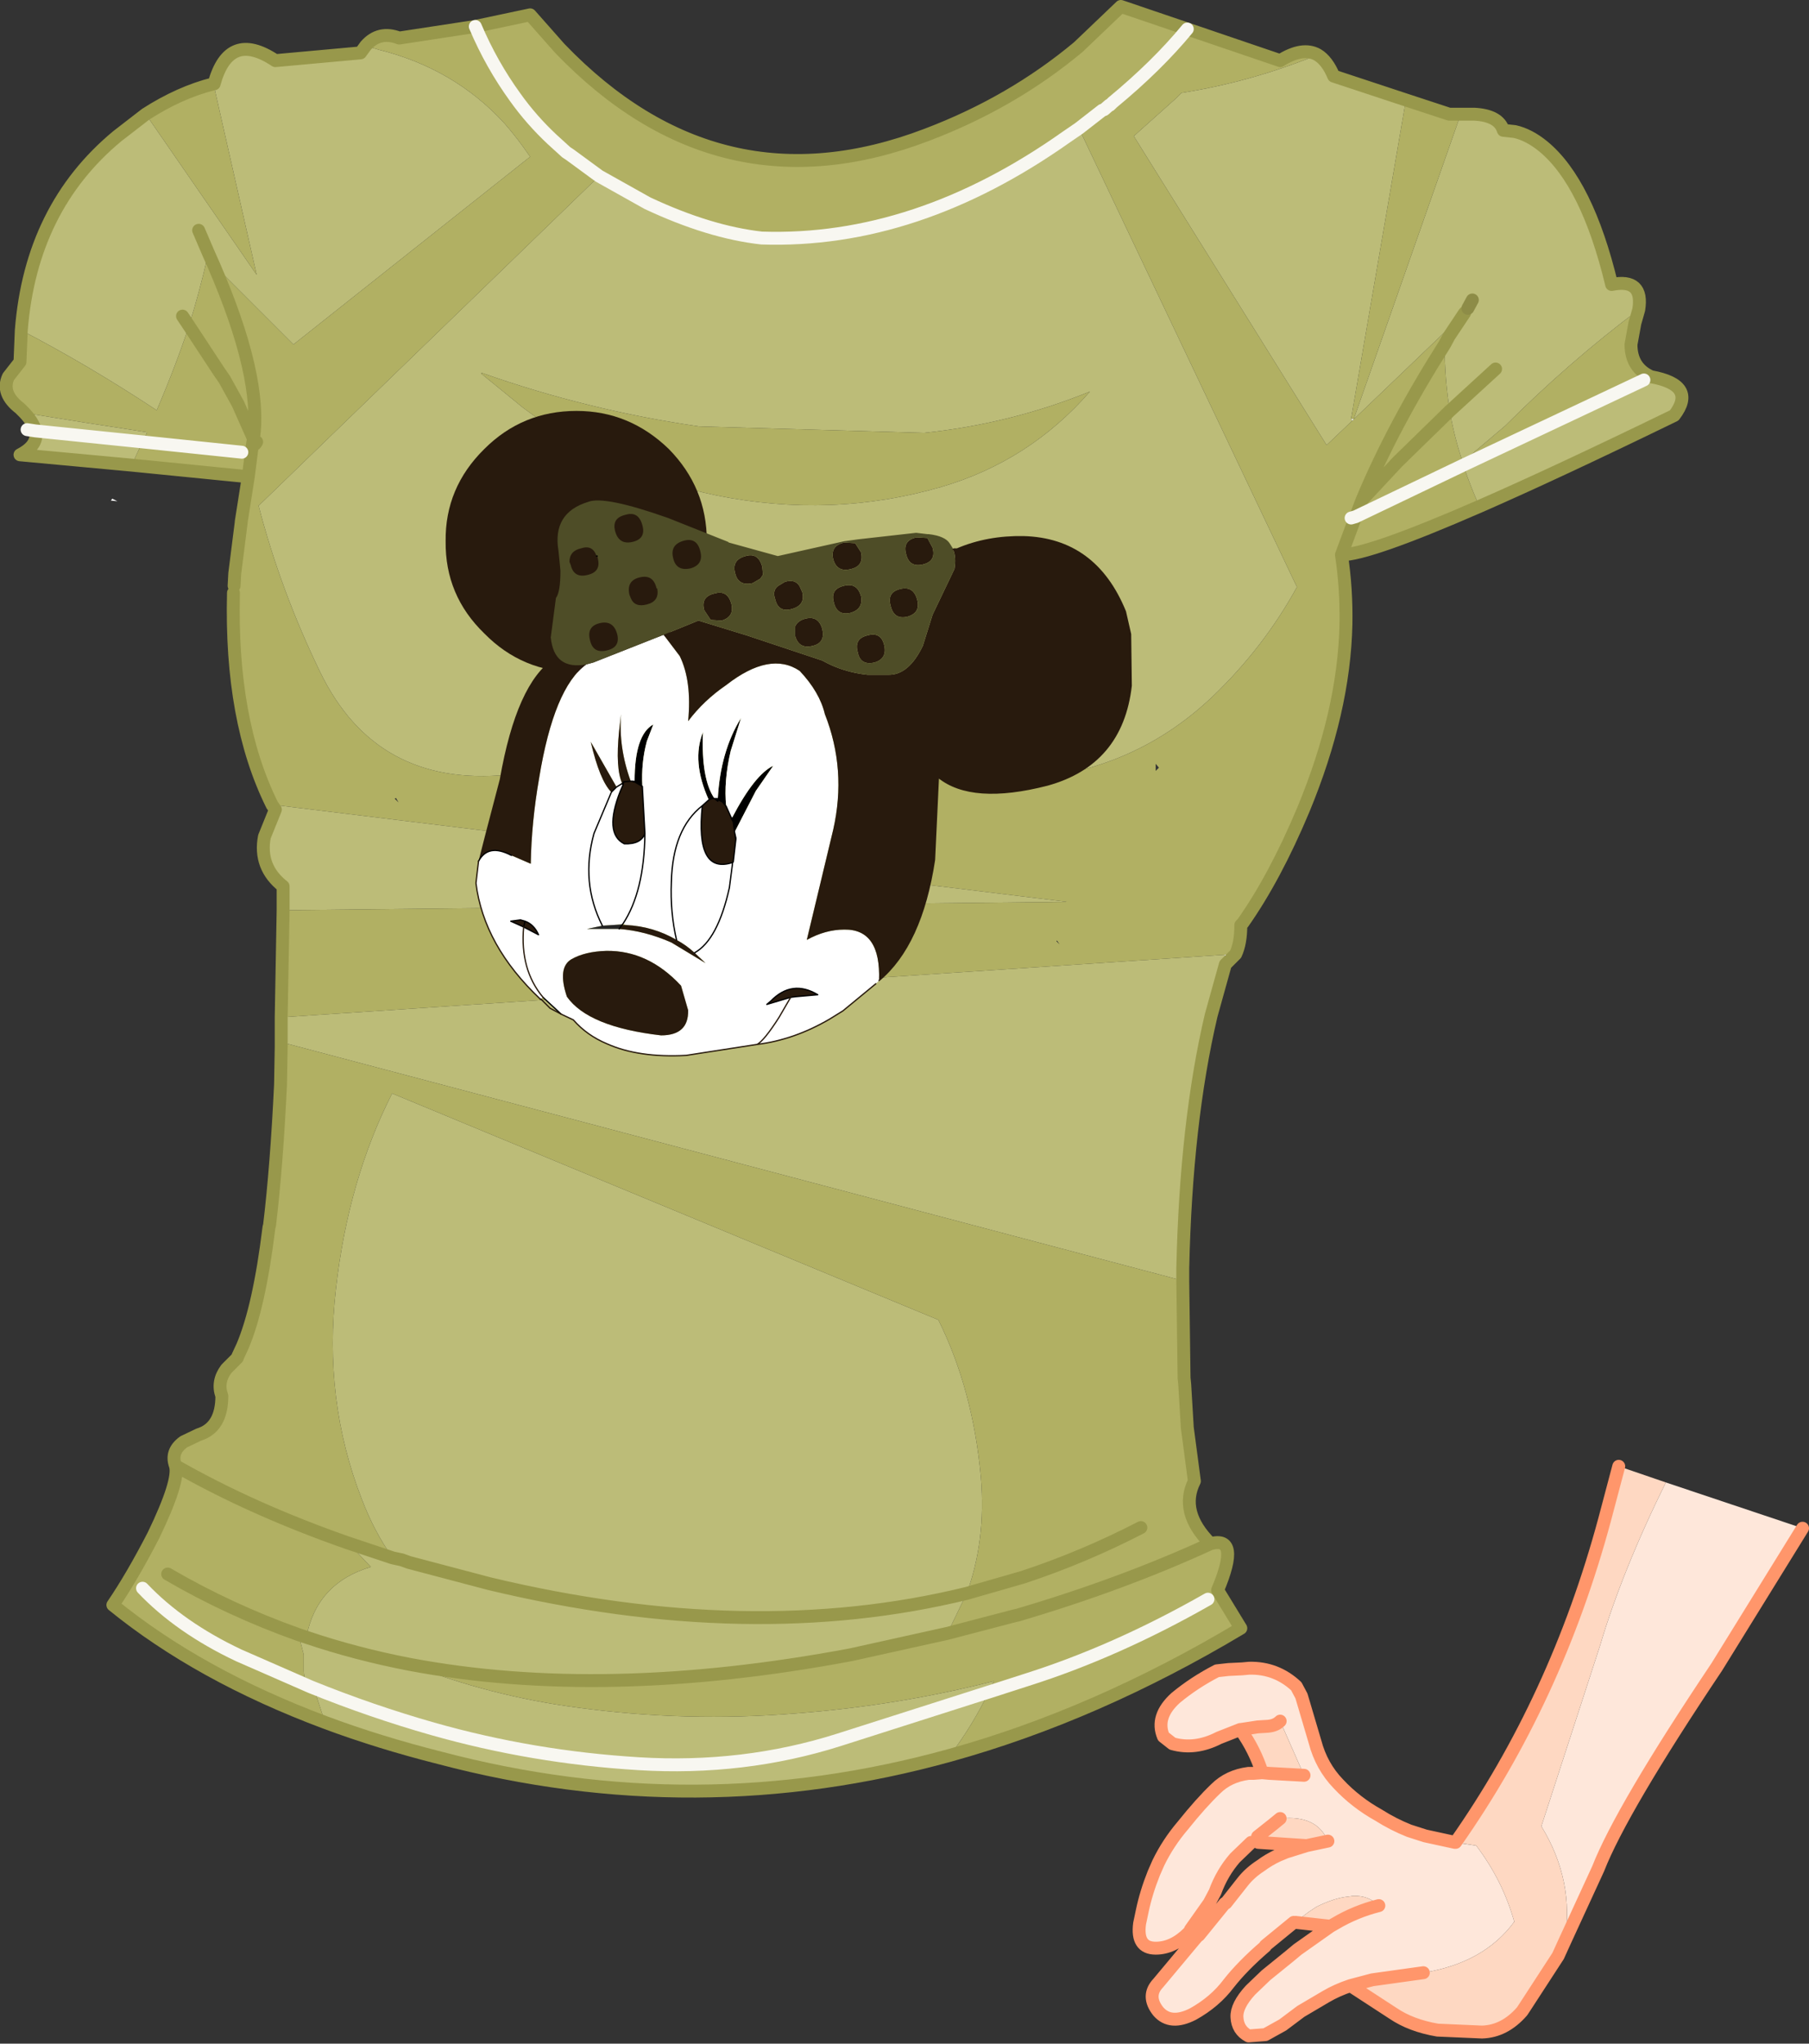
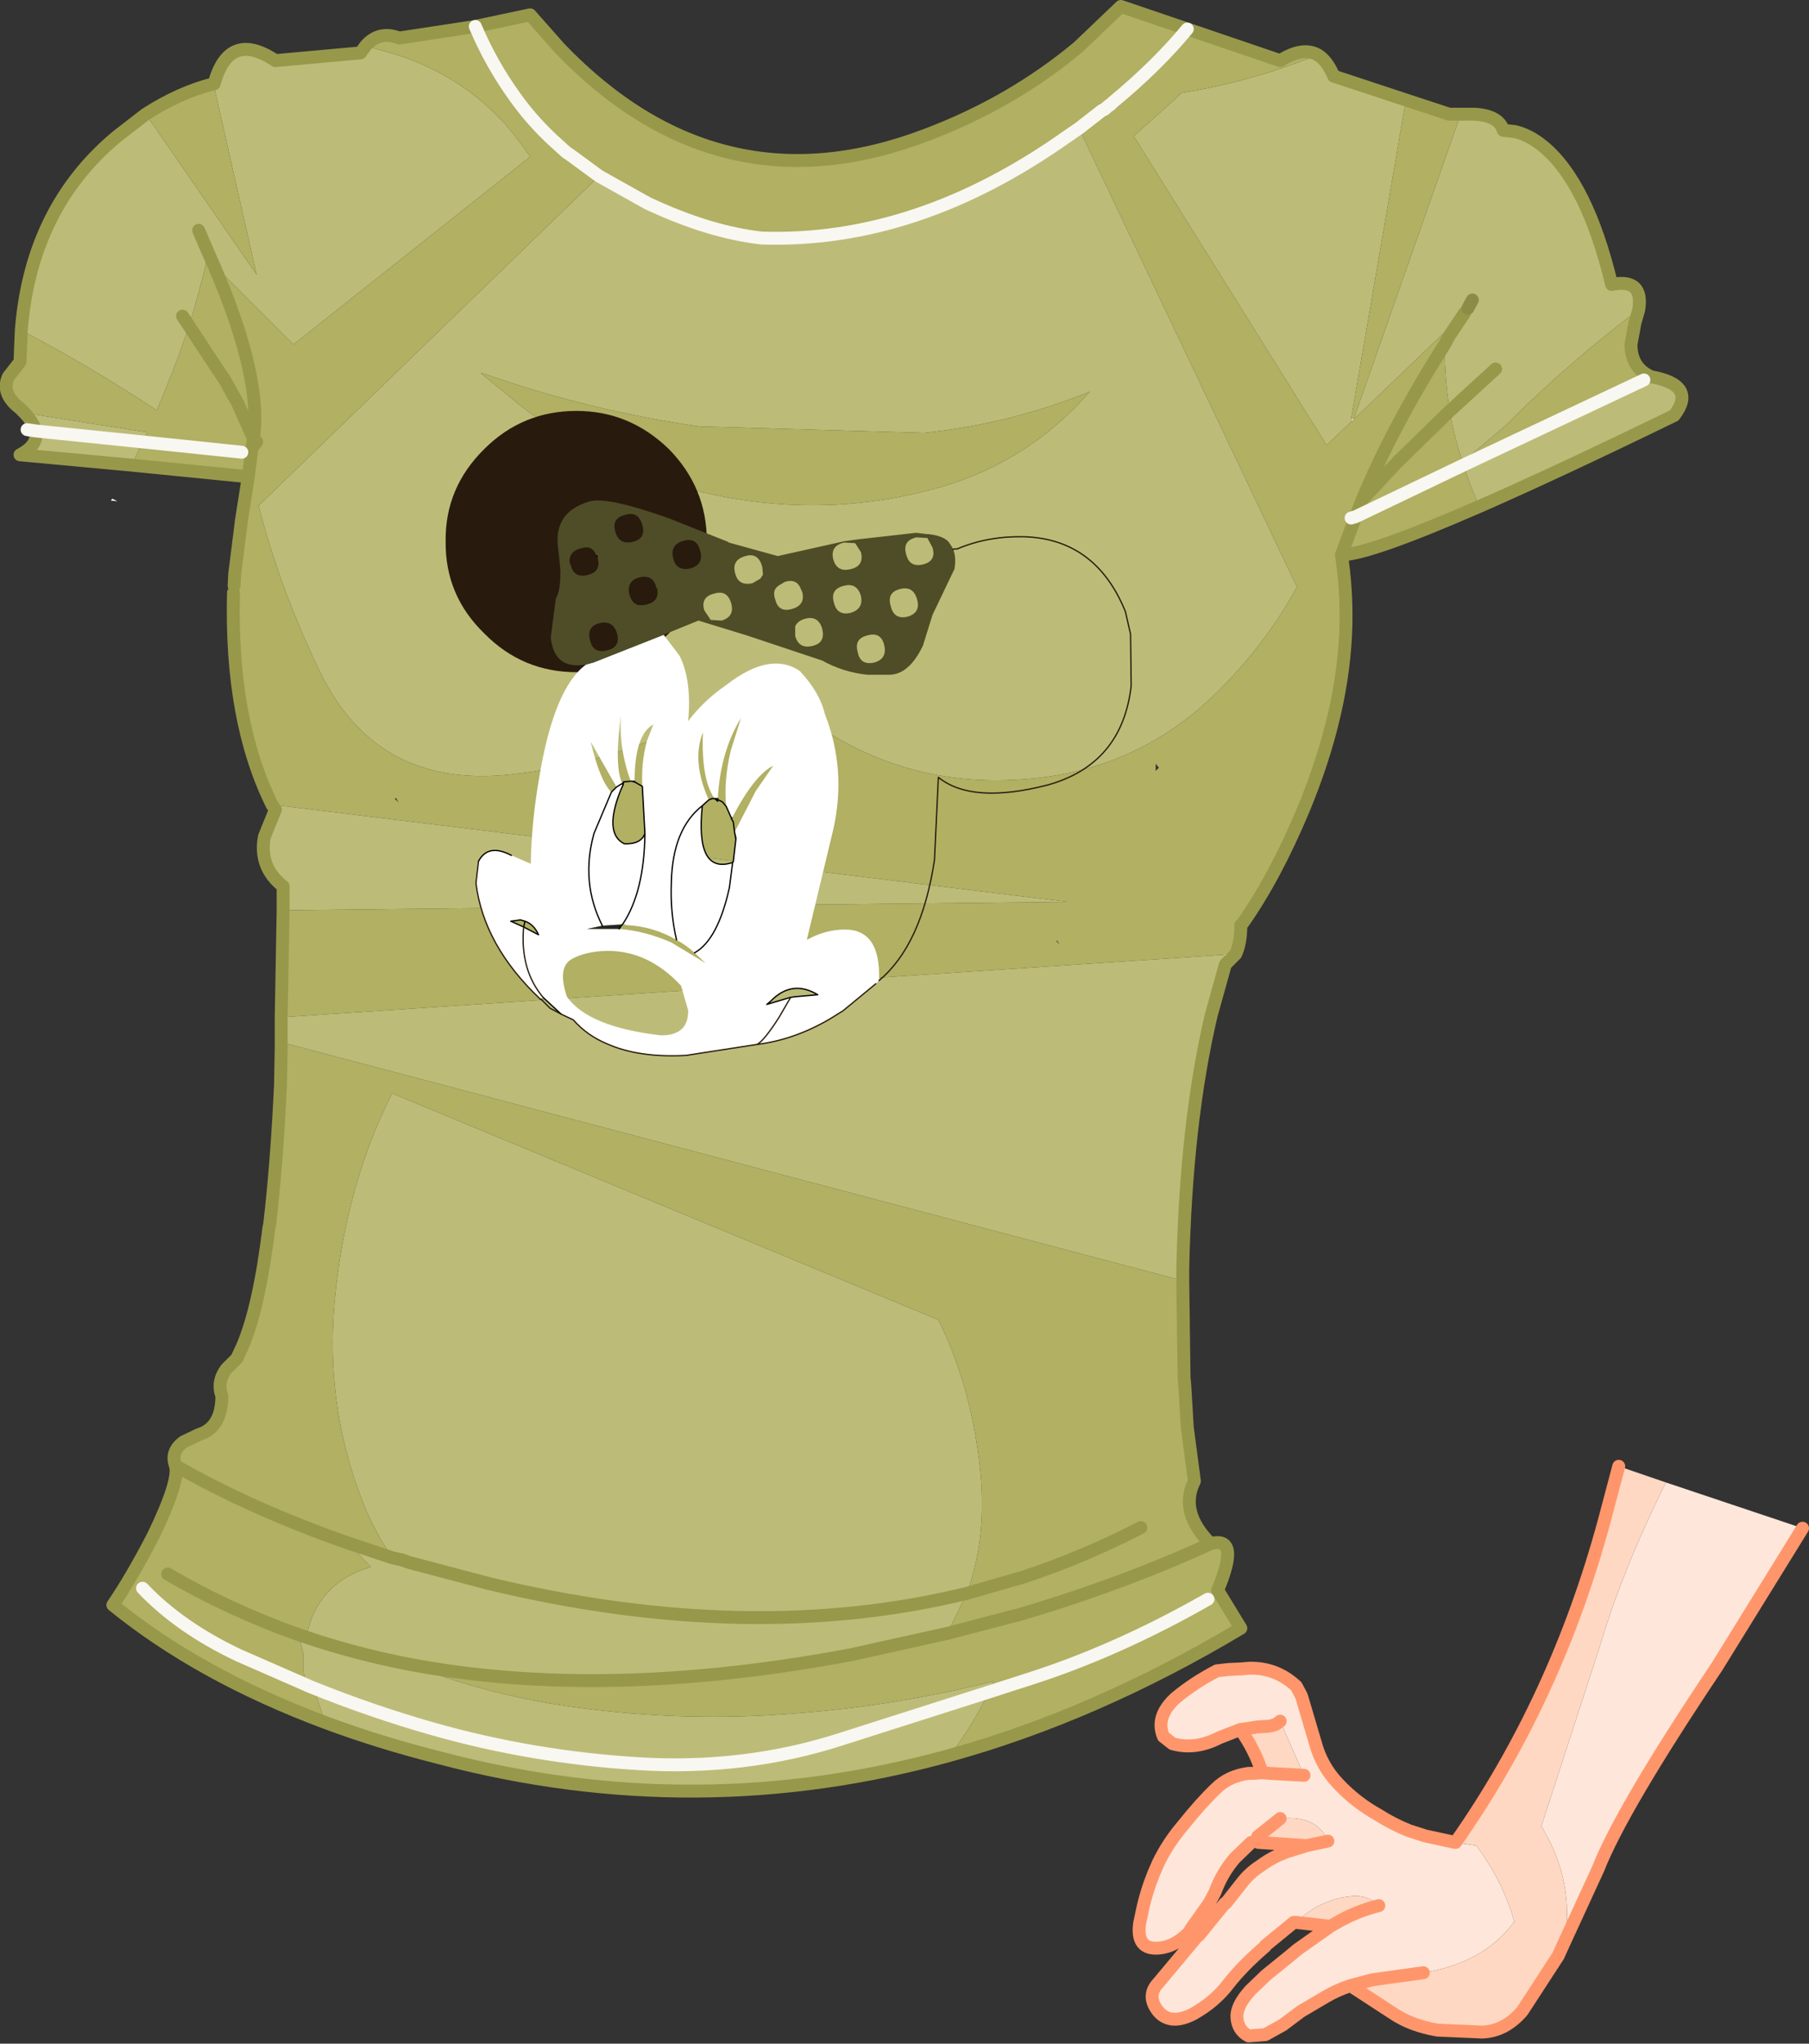
<svg xmlns="http://www.w3.org/2000/svg" height="158.4px" width="140.25px">
  <rect width="100%" height="100%" fill="#333333" stroke="none" />
  <g transform="matrix(1.0, 0.0, 0.0, 1.0, 63.85, 80.5)">
    <path d="M38.3 -76.25 Q39.05 -75.8 39.55 -74.6 L45.15 -72.75 40.9 -48.05 41.0 -47.9 39.0 -46.0 24.05 -69.95 27.35 -72.9 27.75 -73.3 Q33.15 -74.15 38.3 -76.25 M49.4 -71.65 L50.45 -71.65 Q52.35 -71.55 52.7 -70.4 L53.6 -70.3 Q54.7 -70.05 55.8 -69.15 59.2 -66.35 61.1 -58.45 63.6 -58.95 63.2 -56.5 57.8 -52.45 52.85 -47.5 L49.55 -44.7 Q48.9 -46.6 48.55 -48.65 48.15 -51.15 48.15 -53.8 L48.5 -54.45 48.15 -54.75 41.1 -48.0 49.4 -71.65 M64.15 -51.3 Q67.75 -50.65 65.95 -48.3 56.8 -43.85 50.85 -41.25 50.15 -42.8 49.6 -44.45 L49.55 -44.55 49.6 -44.55 Q56.1 -48.05 63.6 -51.05 L64.15 -51.3 M31.15 -5.75 L30.05 -1.8 Q28.1 6.5 27.85 17.8 L27.85 18.55 27.8 18.75 -41.95 0.3 -42.05 0.3 -42.05 -1.65 31.1 -6.5 31.15 -5.75 M9.8 55.55 Q-9.85 61.0 -29.75 55.75 -34.5 54.55 -38.65 53.0 L-39.5 50.4 -39.75 50.25 Q-40.3 49.8 -40.3 48.95 L-40.3 47.75 -40.7 46.2 -40.1 46.4 Q-39.3 42.2 -35.1 40.95 L-36.8 39.15 -36.85 39.1 -33.4 40.25 -32.7 40.4 -32.15 40.6 -25.9 42.25 Q-5.65 47.1 11.1 43.0 -5.65 47.1 -25.9 42.25 L-32.15 40.6 -32.7 40.4 -33.4 40.25 Q-34.85 38.2 -35.8 35.7 -38.8 28.0 -37.8 19.35 -36.85 10.95 -33.45 4.25 L8.9 21.8 Q11.6 27.25 12.2 34.05 12.6 38.9 11.1 43.0 L9.6 46.1 2.15 47.75 Q-17.0 51.35 -32.1 48.5 -25.9 50.95 -19.1 51.85 -10.65 53.0 -2.1 52.3 5.75 51.7 13.2 49.8 L12.8 50.65 1.2 54.35 Q-6.2 56.7 -14.35 56.2 -22.55 55.7 -30.3 53.5 -35.05 52.15 -39.75 50.25 -35.05 52.15 -30.3 53.5 -22.55 55.7 -14.35 56.2 -6.2 56.7 1.2 54.35 L12.8 50.65 Q11.55 53.25 9.8 55.55 M-41.9 -9.95 L-41.9 -11.8 Q-43.8 -13.3 -43.35 -15.65 L-42.5 -17.75 -42.5 -18.1 18.85 -10.6 -41.9 -9.95 M-53.65 -44.45 L-62.3 -45.25 Q-60.85 -46.0 -61.1 -47.1 -61.25 -47.75 -61.95 -48.5 L-57.3 -47.75 -52.45 -47.0 -52.6 -46.6 -52.8 -46.25 -53.65 -44.45 M19.8 -70.55 L36.7 -35.0 Q34.15 -30.35 30.2 -26.55 23.75 -20.4 14.6 -20.05 5.75 -19.65 -1.45 -24.95 -3.8 -26.7 -4.8 -28.75 -7.75 -25.45 -12.7 -23.4 -18.3 -21.1 -24.5 -20.45 -34.7 -19.45 -39.05 -28.45 -42.1 -34.75 -43.8 -41.3 L-17.4 -66.85 -13.65 -64.75 Q-8.85 -62.5 -4.8 -62.05 7.2 -61.65 18.85 -69.9 L19.8 -70.55 M52.1 -51.9 L48.55 -48.65 52.1 -51.9 M49.7 -56.25 L48.5 -54.45 49.7 -56.25 M63.6 -51.05 L49.6 -44.45 63.6 -51.05 M49.95 -56.6 L50.3 -57.25 49.95 -56.6 M-62.2 -54.9 Q-61.45 -64.4 -54.75 -69.95 L-52.55 -71.65 -43.95 -59.2 -47.3 -74.0 -47.25 -74.0 Q-46.1 -78.2 -42.5 -75.8 L-35.9 -76.4 -35.5 -76.95 -34.5 -76.65 Q-28.65 -75.2 -24.75 -70.95 -23.7 -69.75 -22.75 -68.35 L-41.1 -53.8 -47.3 -60.0 -47.7 -60.9 -47.8 -60.45 Q-48.35 -58.0 -49.2 -55.25 -50.2 -52.2 -51.7 -48.7 -57.0 -52.2 -62.2 -54.9 M-48.45 -62.65 L-47.7 -60.9 -48.45 -62.65 M-49.7 -56.0 L-49.2 -55.25 -49.7 -56.0 M-26.5 -51.6 L-26.55 -51.55 -23.3 -48.9 Q-16.5 -43.8 -8.3 -42.1 0.6 -40.3 9.1 -42.75 15.95 -44.75 20.65 -50.15 14.5 -47.65 7.8 -46.95 L-9.65 -47.45 Q-18.3 -48.7 -26.5 -51.6 M-61.1 -47.1 L-52.8 -46.25 -61.1 -47.1 M-40.1 46.4 Q-36.25 47.7 -32.1 48.5 -36.25 47.7 -40.1 46.4" fill="#bcbc78" fill-rule="evenodd" stroke="none" />
    <path d="M45.15 -72.75 L48.5 -71.65 49.4 -71.65 41.1 -48.0 48.15 -54.75 48.15 -53.8 Q44.15 -47.5 41.75 -41.75 L41.25 -40.45 41.75 -41.75 Q44.15 -47.5 48.15 -53.8 48.15 -51.15 48.55 -48.65 L44.5 -44.7 41.75 -41.75 44.5 -44.7 48.55 -48.65 Q48.9 -46.6 49.55 -44.7 L48.45 -43.95 49.55 -44.55 49.6 -44.45 Q50.15 -42.8 50.85 -41.25 42.25 -37.5 40.15 -37.5 40.55 -34.9 40.5 -32.1 40.35 -25.35 37.2 -17.75 35.0 -12.5 32.5 -8.95 L32.4 -9.0 32.35 -8.8 Q32.35 -7.4 31.95 -6.55 L31.1 -6.5 -42.05 -1.65 -41.9 -9.95 18.85 -10.6 -42.5 -18.1 -42.75 -18.1 Q-46.0 -24.65 -45.75 -34.55 L-45.7 -35.1 -45.65 -36.05 -45.15 -40.0 -45.1 -40.05 -45.15 -40.05 -44.6 -43.55 -53.65 -44.45 -52.8 -46.25 -52.6 -46.6 -52.45 -47.0 -57.3 -47.75 -61.95 -48.5 -62.3 -48.85 Q-63.8 -50.0 -63.2 -51.3 L-62.3 -52.45 -62.2 -54.9 Q-57.0 -52.2 -51.7 -48.7 -50.2 -52.2 -49.2 -55.25 -48.35 -58.0 -47.8 -60.45 L-47.3 -60.0 -41.1 -53.8 -22.75 -68.35 Q-23.7 -69.75 -24.75 -70.95 -28.65 -75.2 -34.5 -76.65 L-35.5 -76.95 Q-34.45 -78.15 -32.9 -77.55 L-27.0 -78.45 -22.75 -79.35 -20.45 -76.75 Q-8.1 -63.9 8.0 -70.05 14.6 -72.55 19.75 -76.85 L23.05 -80.0 28.2 -78.25 35.4 -75.8 Q37.15 -76.9 38.3 -76.25 33.15 -74.15 27.75 -73.3 L27.35 -72.9 24.05 -69.95 39.0 -46.0 41.0 -47.9 41.1 -48.0 40.9 -48.05 45.15 -72.75 M63.2 -56.5 L62.9 -55.45 62.6 -53.8 Q62.6 -52.0 64.15 -51.3 L63.6 -51.05 Q56.1 -48.05 49.6 -44.55 L49.55 -44.7 52.85 -47.5 Q57.8 -52.45 63.2 -56.5 M27.85 18.8 L27.95 26.3 28.0 26.8 28.2 30.15 28.75 34.3 Q27.55 36.7 30.0 39.15 32.35 38.5 30.55 42.75 L32.35 45.7 Q21.15 52.4 9.8 55.55 11.55 53.25 12.8 50.65 L13.2 49.8 Q5.75 51.7 -2.1 52.3 -10.65 53.0 -19.1 51.85 -25.9 50.95 -32.1 48.5 -17.0 51.35 2.15 47.75 L9.6 46.1 11.1 43.0 Q12.6 38.9 12.2 34.05 11.6 27.25 8.9 21.8 L-33.45 4.25 Q-36.85 10.95 -37.8 19.35 -38.8 28.0 -35.8 35.7 -34.85 38.2 -33.4 40.25 L-36.85 39.1 -36.8 39.15 -35.1 40.95 Q-39.3 42.2 -40.1 46.4 L-40.7 46.2 Q-46.05 44.3 -50.85 41.5 -46.05 44.3 -40.7 46.2 L-40.3 47.75 -40.3 48.95 Q-40.3 49.8 -39.75 50.25 L-45.35 47.8 Q-49.9 45.65 -52.8 42.6 -49.9 45.65 -45.35 47.8 L-39.75 50.25 -39.5 50.4 -38.65 53.0 Q-48.4 49.35 -55.1 43.9 -53.6 41.7 -51.95 38.5 -49.9 34.25 -50.25 33.1 -50.65 32.0 -49.6 31.25 L-48.45 30.7 Q-46.65 30.15 -46.65 27.7 -47.05 26.6 -46.3 25.6 L-45.45 24.75 -45.4 24.6 -45.05 23.85 Q-43.75 20.8 -43.0 14.65 L-42.95 14.45 Q-42.4 9.85 -42.1 3.55 L-42.05 0.65 -41.95 0.3 27.8 18.75 27.85 18.8 M22.2 -72.35 L22.15 -72.35 22.2 -72.25 22.2 -72.35 22.4 -72.55 Q25.85 -75.4 28.2 -78.25 25.85 -75.4 22.4 -72.55 L22.2 -72.35 M19.8 -70.55 L21.6 -71.95 21.75 -72.0 22.15 -72.35 21.75 -72.0 21.6 -71.95 19.8 -70.55 18.85 -69.9 Q7.2 -61.65 -4.8 -62.05 -8.85 -62.5 -13.65 -64.75 L-17.4 -66.85 -43.8 -41.3 Q-42.1 -34.75 -39.05 -28.45 -34.7 -19.45 -24.5 -20.45 -18.3 -21.1 -12.7 -23.4 -7.75 -25.45 -4.8 -28.75 -3.8 -26.7 -1.45 -24.95 5.75 -19.65 14.6 -20.05 23.75 -20.4 30.2 -26.55 34.15 -30.35 36.7 -35.0 L19.8 -70.55 M-27.0 -78.45 Q-25.75 -75.5 -23.9 -72.95 -22.65 -71.2 -21.05 -69.7 L-19.95 -68.7 -19.65 -68.5 -17.4 -66.85 -19.65 -68.5 -19.95 -68.7 -21.05 -69.7 Q-22.65 -71.2 -23.9 -72.95 -25.75 -75.5 -27.0 -78.45 M41.25 -40.45 L40.15 -37.5 41.25 -40.45 40.9 -40.35 41.25 -40.45 49.6 -44.45 41.25 -40.45 M-52.55 -71.65 Q-49.9 -73.35 -47.3 -74.0 L-43.95 -59.2 -52.55 -71.65 M-44.2 -46.5 Q-43.5 -51.25 -47.3 -60.0 -43.5 -51.25 -44.2 -46.5 L-45.4 -49.2 -46.45 -51.1 -45.4 -49.2 -44.2 -46.5 -44.3 -45.9 -44.05 -46.1 -43.95 -46.25 -44.2 -46.5 M-44.6 -43.55 L-44.3 -45.9 -44.6 -43.55 M-46.9 -51.75 L-49.2 -55.25 -46.9 -51.75 -46.95 -51.1 -46.45 -51.1 -46.9 -51.75 M-45.1 -45.45 L-52.8 -46.25 -45.1 -45.45 M-26.5 -51.6 Q-18.3 -48.7 -9.65 -47.45 L7.8 -46.95 Q14.5 -47.65 20.65 -50.15 15.95 -44.75 9.1 -42.75 0.6 -40.3 -8.3 -42.1 -16.5 -43.8 -23.3 -48.9 L-26.55 -51.55 -26.5 -51.6 M-32.95 -18.3 L-33.15 -18.65 -33.25 -18.6 -32.95 -18.3 M-40.7 15.15 L-40.7 15.05 -40.7 15.15 M-50.25 33.1 Q-44.3 36.5 -36.85 39.1 -44.3 36.5 -50.25 33.1 M24.6 37.9 Q20.15 40.2 15.45 41.75 L11.1 43.0 15.45 41.75 Q20.15 40.2 24.6 37.9 M25.75 -21.3 L25.75 -20.75 26.0 -21.0 25.75 -21.3 M18.3 -7.3 L18.1 -7.6 18.05 -7.55 18.3 -7.3 M30.0 39.15 Q23.15 42.3 15.0 44.7 L14.95 44.7 9.6 46.1 14.95 44.7 15.0 44.7 Q23.15 42.3 30.0 39.15 M12.8 50.65 L15.75 49.7 Q22.7 47.5 29.8 43.45 22.7 47.5 15.75 49.7 L12.8 50.65" fill="#b1b063" fill-rule="evenodd" stroke="none" />
    <path d="M32.5 -8.95 L32.35 -8.8 32.4 -9.0 32.5 -8.95 M31.95 -6.55 L31.15 -5.75 31.1 -6.5 31.95 -6.55 M27.85 18.55 L27.85 18.8 27.8 18.75 27.85 18.55 M-42.05 0.65 L-42.05 0.3 -41.95 0.3 -42.05 0.65 M-42.5 -17.75 L-42.75 -18.1 -42.5 -18.1 -42.5 -17.75 M-45.15 -40.0 L-45.15 -40.05 -45.1 -40.05 -45.15 -40.0 M41.0 -47.9 L40.9 -48.05 41.1 -48.0 41.0 -47.9 M22.15 -72.35 L22.2 -72.35 22.2 -72.25 22.15 -72.35 M48.15 -53.8 L48.15 -54.75 48.5 -54.45 48.15 -53.8 M49.6 -44.55 L49.55 -44.55 48.45 -43.95 49.55 -44.7 49.6 -44.55 M-47.8 -60.45 L-47.7 -60.9 -47.3 -60.0 -47.8 -60.45 M-46.9 -51.75 L-46.45 -51.1 -46.95 -51.1 -46.9 -51.75 M-54.75 -41.65 L-55.25 -41.7 -55.15 -41.85 -54.75 -41.65" fill="#ffffff" fill-rule="evenodd" stroke="none" />
    <path d="M41.1 -48.0 L40.9 -48.05 41.1 -48.0" fill="#eaeaea" fill-rule="evenodd" stroke="none" />
-     <path d="M-40.7 15.15 L-40.7 15.05 -40.7 15.15" fill="#f0e0c8" fill-rule="evenodd" stroke="none" />
    <path d="M38.3 -76.25 Q39.05 -75.8 39.55 -74.6 L45.15 -72.75 48.5 -71.65 49.4 -71.65 50.45 -71.65 Q52.35 -71.55 52.7 -70.4 L53.6 -70.3 Q54.7 -70.05 55.8 -69.15 59.2 -66.35 61.1 -58.45 63.6 -58.95 63.2 -56.5 L62.9 -55.45 62.6 -53.8 Q62.6 -52.0 64.15 -51.3 67.75 -50.65 65.95 -48.3 56.8 -43.85 50.85 -41.25 42.25 -37.5 40.15 -37.5 40.55 -34.9 40.5 -32.1 40.35 -25.35 37.2 -17.75 35.0 -12.5 32.5 -8.95 L32.35 -8.8 Q32.35 -7.4 31.95 -6.55 L31.15 -5.75 30.05 -1.8 Q28.1 6.5 27.85 17.8 L27.85 18.55 27.85 18.8 27.95 26.3 28.0 26.8 28.2 30.15 28.75 34.3 Q27.55 36.7 30.0 39.15 32.35 38.5 30.55 42.75 L32.35 45.7 Q21.15 52.4 9.8 55.55 -9.85 61.0 -29.75 55.75 -34.5 54.55 -38.65 53.0 -48.4 49.35 -55.1 43.9 -53.6 41.7 -51.95 38.5 -49.9 34.25 -50.25 33.1 -50.65 32.0 -49.6 31.25 L-48.45 30.7 Q-46.65 30.15 -46.65 27.7 -47.05 26.6 -46.3 25.6 L-45.45 24.75 -45.4 24.6 -45.05 23.85 Q-43.75 20.8 -43.0 14.65 L-42.95 14.45 Q-42.4 9.85 -42.1 3.55 L-42.05 0.65 -42.05 0.3 -42.05 -1.65 -41.9 -9.95 -41.9 -11.8 Q-43.8 -13.3 -43.35 -15.65 L-42.5 -17.75 -42.75 -18.1 Q-46.0 -24.65 -45.75 -34.55 M-45.7 -35.1 L-45.65 -36.05 -45.15 -40.0 -45.15 -40.05 -44.6 -43.55 -53.65 -44.45 -62.3 -45.25 Q-60.85 -46.0 -61.1 -47.1 -61.25 -47.75 -61.95 -48.5 L-62.3 -48.85 Q-63.8 -50.0 -63.2 -51.3 L-62.3 -52.45 -62.2 -54.9 Q-61.45 -64.4 -54.75 -69.95 L-52.55 -71.65 Q-49.9 -73.35 -47.3 -74.0 L-47.25 -74.0 Q-46.1 -78.2 -42.5 -75.8 L-35.9 -76.4 -35.5 -76.95 Q-34.45 -78.15 -32.9 -77.55 L-27.0 -78.45 -22.75 -79.35 -20.45 -76.75 Q-8.1 -63.9 8.0 -70.05 14.6 -72.55 19.75 -76.85 L23.05 -80.0 28.2 -78.25 35.4 -75.8 Q37.15 -76.9 38.3 -76.25 M22.2 -72.35 L22.15 -72.35 M40.15 -37.5 L41.25 -40.45 41.75 -41.75 Q44.15 -47.5 48.15 -53.8 L48.5 -54.45 49.7 -56.25 M41.75 -41.75 L44.5 -44.7 48.55 -48.65 52.1 -51.9 M-47.3 -60.0 Q-43.5 -51.25 -44.2 -46.5 L-44.05 -46.1 -44.3 -45.9 -44.6 -43.55 M-43.95 -46.25 L-44.05 -46.1 M-47.7 -60.9 L-48.45 -62.65 M-47.3 -60.0 L-47.7 -60.9 M-49.2 -55.25 L-46.9 -51.75 -46.45 -51.1 -45.4 -49.2 -44.2 -46.5 -44.3 -45.9 M-49.2 -55.25 L-49.7 -56.0 M-40.7 46.2 Q-46.05 44.3 -50.85 41.5 M-32.1 48.5 Q-36.25 47.7 -40.1 46.4 L-40.7 46.2 M-33.4 40.25 L-36.85 39.1 Q-44.3 36.5 -50.25 33.1 M11.1 43.0 Q-5.65 47.1 -25.9 42.25 L-32.15 40.6 -32.7 40.4 -33.4 40.25 M11.1 43.0 L15.45 41.75 Q20.15 40.2 24.6 37.9 M-32.1 48.5 Q-17.0 51.35 2.15 47.75 L9.6 46.1 14.95 44.7 15.0 44.7 Q23.15 42.3 30.0 39.15" fill="none" stroke="#98984b" stroke-linecap="round" stroke-linejoin="round" stroke-width="1.0" />
    <path d="M-61.1 -47.1 L-61.75 -47.2 M22.2 -72.35 L22.4 -72.55 Q25.85 -75.4 28.2 -78.25 M22.15 -72.35 L21.75 -72.0 21.6 -71.95 19.8 -70.55 18.85 -69.9 Q7.2 -61.65 -4.8 -62.05 -8.85 -62.5 -13.65 -64.75 L-17.4 -66.85 -19.65 -68.5 -19.95 -68.7 -21.05 -69.7 Q-22.65 -71.2 -23.9 -72.95 -25.75 -75.5 -27.0 -78.45 M41.25 -40.45 L40.9 -40.35 M49.6 -44.45 L63.6 -51.05 M49.6 -44.45 L41.25 -40.45 M-52.8 -46.25 L-45.1 -45.45 M-52.8 -46.25 L-61.1 -47.1 M-39.75 50.25 L-45.35 47.8 Q-49.9 45.65 -52.8 42.6 M-39.75 50.25 Q-35.05 52.15 -30.3 53.5 -22.55 55.7 -14.35 56.2 -6.2 56.7 1.2 54.35 L12.8 50.65 15.75 49.7 Q22.7 47.5 29.8 43.45" fill="none" stroke="#f8f7f1" stroke-linecap="round" stroke-linejoin="round" stroke-width="1.0" />
    <path d="M50.3 -57.25 L49.95 -56.6" fill="none" stroke="#8d8c47" stroke-linecap="round" stroke-linejoin="round" stroke-width="1.0" />
    <path d="M-26.3 -31.4 Q-29.35 -34.35 -29.3 -38.55 -29.35 -42.7 -26.3 -45.7 -23.35 -48.65 -19.15 -48.65 -15.05 -48.65 -12.0 -45.7 -9.05 -42.7 -9.05 -38.55 -9.05 -34.35 -12.0 -31.4 -15.05 -28.4 -19.15 -28.4 -23.35 -28.4 -26.3 -31.4" fill="#281a0d" fill-rule="evenodd" stroke="none" />
-     <path d="M-14.65 -19.95 Q-14.65 -23.55 -13.2 -24.35 L-13.7 -23.05 Q-14.15 -21.4 -14.05 -19.55 L-14.65 -19.9 -14.65 -19.95 M-8.9 -18.5 Q-10.25 -21.5 -9.35 -23.75 -9.5 -20.1 -8.45 -18.6 L-8.65 -18.6 -8.9 -18.5 M-8.2 -18.6 Q-8.0 -22.25 -6.4 -24.85 L-7.2 -22.3 Q-7.75 -19.95 -7.55 -18.0 L-7.85 -18.35 -8.25 -18.55 -8.2 -18.6 M-7.1 -17.1 Q-5.35 -20.45 -3.9 -21.15 L-5.25 -19.2 -6.9 -16.0 -7.0 -16.8 -7.15 -17.05 -7.1 -17.1" fill="#000000" fill-rule="evenodd" stroke="none" />
    <path d="M-18.4 -29.0 L-17.85 -29.15 -12.4 -31.3 -11.15 -29.65 Q-10.2 -27.7 -10.5 -24.6 -9.3 -26.2 -7.55 -27.4 -4.15 -30.05 -1.85 -28.5 -0.3 -26.85 0.1 -25.15 1.8 -20.85 0.75 -16.2 L-1.3 -7.65 Q0.15 -8.45 1.6 -8.45 4.45 -8.5 4.3 -4.5 L4.1 -4.3 4.05 -4.25 1.5 -2.15 0.45 -1.5 Q-2.3 0.1 -5.15 0.45 L-10.65 1.3 Q-14.35 1.5 -16.8 0.4 -18.35 -0.25 -19.4 -1.45 L-20.35 -1.9 -21.75 -3.2 Q-23.55 -5.35 -23.25 -8.65 -23.55 -5.35 -21.75 -3.2 L-21.95 -3.05 Q-26.35 -7.2 -26.95 -12.05 L-26.75 -13.75 Q-26.0 -15.15 -24.2 -14.2 L-22.7 -13.55 Q-22.65 -16.75 -22.05 -20.2 -20.9 -27.2 -18.4 -29.0 M-14.95 -19.95 Q-15.9 -22.55 -15.7 -25.15 L-15.85 -23.85 Q-16.15 -20.95 -15.6 -19.75 L-15.65 -19.75 -16.05 -19.5 -15.65 -19.75 -15.6 -19.75 -15.55 -19.65 -15.75 -19.2 Q-17.05 -15.9 -15.45 -15.1 -14.15 -15.05 -13.85 -15.9 L-14.05 -19.55 Q-14.15 -21.4 -13.7 -23.05 L-13.2 -24.35 Q-14.65 -23.55 -14.65 -19.95 L-14.75 -19.9 -14.75 -19.95 -14.95 -19.95 M-15.55 -8.9 Q-13.9 -11.4 -13.85 -15.9 -13.9 -11.4 -15.55 -8.9 L-15.6 -8.85 -17.15 -8.75 -18.35 -8.5 -15.85 -8.5 Q-13.85 -8.35 -11.8 -7.45 L-9.15 -5.85 -10.0 -6.65 Q-8.2 -7.65 -7.3 -11.7 L-7.05 -13.65 -7.3 -11.7 Q-8.2 -7.65 -10.0 -6.65 -10.65 -7.25 -11.4 -7.65 -13.2 -8.7 -15.3 -8.8 L-15.55 -8.9 M-9.4 -18.05 Q-11.7 -16.25 -11.8 -12.15 -11.9 -9.8 -11.4 -7.65 -11.9 -9.8 -11.8 -12.15 -11.7 -16.25 -9.4 -18.05 -9.95 -12.7 -7.05 -13.65 L-7.0 -13.7 -6.8 -15.45 -6.8 -15.55 -6.9 -16.0 -5.25 -19.2 -3.9 -21.15 Q-5.35 -20.45 -7.1 -17.1 L-7.15 -17.1 -7.55 -18.0 Q-7.75 -19.95 -7.2 -22.3 L-6.4 -24.85 Q-8.0 -22.25 -8.2 -18.6 L-8.45 -18.6 Q-9.5 -20.1 -9.35 -23.75 -10.25 -21.5 -8.9 -18.5 L-9.4 -18.05 M-16.45 -19.1 L-17.8 -15.9 Q-18.85 -12.1 -17.15 -8.75 -18.85 -12.1 -17.8 -15.9 L-16.45 -19.1 -16.1 -19.45 -16.05 -19.5 -18.05 -23.0 Q-17.35 -20.0 -16.45 -19.1 M-16.85 -6.8 Q-18.5 -6.75 -19.55 -6.15 -20.65 -5.5 -19.9 -3.25 -18.25 -0.9 -12.6 -0.25 -10.45 -0.25 -10.5 -2.2 L-11.05 -4.1 Q-13.6 -6.85 -16.85 -6.8 M-2.55 -3.2 L-2.15 -3.25 -0.45 -3.4 Q-2.45 -4.6 -4.1 -2.9 L-4.4 -2.65 -2.55 -3.2 -3.45 -1.65 Q-4.6 0.15 -5.15 0.45 -4.6 0.15 -3.45 -1.65 L-2.55 -3.2 M-23.25 -8.65 L-22.1 -8.05 Q-22.45 -8.85 -23.15 -9.1 L-23.5 -9.2 -24.25 -9.1 -23.25 -8.65" fill="#ffffff" fill-rule="evenodd" stroke="none" />
    <path d="M-21.9 -3.05 L-21.95 -3.05 -21.75 -3.2 -21.9 -3.05 M-14.75 -19.9 L-14.65 -19.95 -14.7 -19.9 -14.75 -19.9" fill="#fff7ee" fill-rule="evenodd" stroke="none" />
    <path d="M-15.85 -8.5 L-18.35 -8.5 -17.15 -8.75 -15.6 -8.85 -15.85 -8.5" fill="#252525" fill-rule="evenodd" stroke="none" />
-     <path d="M-17.5 -37.25 L-17.5 -37.2 Q-17.25 -36.2 -18.25 -35.95 -19.35 -35.65 -19.6 -36.7 L-19.7 -36.95 Q-19.7 -37.8 -18.8 -38.0 -17.9 -38.3 -17.6 -37.4 L-17.5 -37.25 M-20.45 -36.8 L-20.4 -36.25 Q-20.4 -34.6 -20.75 -34.15 L-21.15 -31.1 Q-20.9 -28.55 -18.4 -29.0 -20.9 -27.2 -22.05 -20.2 -22.65 -16.75 -22.7 -13.55 L-24.2 -14.2 Q-26.0 -15.15 -26.75 -13.75 L-26.2 -15.9 -25.1 -20.1 Q-23.8 -27.55 -20.9 -29.45 L-24.4 -30.35 Q-27.85 -31.85 -28.0 -35.05 L-26.9 -35.3 -20.45 -36.8 M-12.4 -31.3 L-9.7 -32.4 -5.95 -31.25 -0.1 -29.3 Q1.5 -28.4 3.4 -28.2 L5.0 -28.2 Q6.6 -28.15 7.7 -30.45 L8.45 -32.85 10.15 -36.4 Q10.3 -37.3 10.05 -37.9 L10.1 -37.95 10.35 -37.95 Q12.7 -38.95 15.5 -38.9 21.1 -38.75 23.4 -33.1 L23.8 -31.35 23.85 -27.35 Q23.15 -21.25 17.35 -19.65 11.5 -18.15 8.9 -20.25 L8.6 -13.85 Q7.6 -7.25 4.3 -4.5 4.45 -8.5 1.6 -8.45 0.15 -8.45 -1.3 -7.65 L0.75 -16.2 Q1.8 -20.85 0.1 -25.15 -0.3 -26.85 -1.85 -28.5 -4.15 -30.05 -7.55 -27.4 -9.3 -26.2 -10.5 -24.6 -10.2 -27.7 -11.15 -29.65 L-12.4 -31.3 M4.7 -30.5 Q4.95 -29.45 3.95 -29.15 2.85 -28.9 2.65 -29.95 2.35 -31.0 3.4 -31.25 4.45 -31.55 4.7 -30.5 M-2.2 -31.95 Q-2.0 -32.4 -1.4 -32.55 -0.4 -32.8 -0.1 -31.75 0.15 -30.7 -0.8 -30.45 -1.9 -30.15 -2.2 -31.2 L-2.2 -31.95 M-1.65 -34.6 Q-1.4 -33.6 -2.45 -33.3 -3.5 -33.0 -3.75 -34.05 -4.0 -34.75 -3.5 -35.1 L-3.0 -35.4 Q-2.2 -35.65 -1.85 -35.05 L-1.65 -34.6 M2.9 -34.3 Q3.1 -33.3 2.1 -33.0 1.05 -32.75 0.8 -33.8 0.5 -34.85 1.6 -35.1 2.6 -35.35 2.9 -34.3 M6.5 -32.7 Q5.45 -32.45 5.2 -33.55 4.9 -34.6 5.95 -34.85 6.95 -35.1 7.25 -34.05 7.55 -33.0 6.5 -32.7 M8.05 -38.8 L8.45 -38.05 Q8.75 -37.0 7.7 -36.75 6.65 -36.5 6.4 -37.55 6.1 -38.6 7.2 -38.85 L8.05 -38.8 M1.6 -38.45 L2.45 -38.4 2.9 -37.7 Q3.15 -36.65 2.15 -36.4 1.05 -36.1 0.75 -37.15 0.5 -38.2 1.6 -38.45 M-11.65 -37.2 Q-11.95 -38.3 -10.8 -38.6 -9.8 -38.85 -9.55 -37.75 -9.3 -36.75 -10.3 -36.45 -11.4 -36.2 -11.65 -37.2 M-14.8 -38.5 Q-15.85 -38.25 -16.15 -39.3 -16.45 -40.35 -15.35 -40.6 -14.35 -40.9 -14.05 -39.8 -13.75 -38.75 -14.8 -38.5 M-7.15 -33.7 Q-6.9 -32.7 -7.9 -32.4 L-8.75 -32.45 -9.25 -33.2 Q-9.55 -34.25 -8.45 -34.5 -7.45 -34.8 -7.15 -33.7 M-5.5 -35.3 Q-6.6 -35.05 -6.85 -36.05 -7.15 -37.1 -6.05 -37.4 -5.05 -37.7 -4.75 -36.55 L-4.7 -35.95 -4.9 -35.65 -5.5 -35.3 M-16.75 -30.1 Q-17.85 -29.8 -18.1 -30.85 -18.4 -31.95 -17.35 -32.2 -16.3 -32.45 -16.0 -31.35 -15.75 -30.35 -16.75 -30.1 M-14.95 -34.15 L-15.05 -34.4 Q-15.3 -35.5 -14.25 -35.75 -13.2 -36.0 -12.95 -34.9 L-12.9 -34.9 Q-12.7 -33.9 -13.7 -33.65 -14.65 -33.4 -14.95 -34.15 M-15.6 -19.75 Q-16.15 -20.95 -15.85 -23.85 L-15.7 -25.15 Q-15.9 -22.55 -14.95 -19.95 L-15.5 -19.9 -14.95 -19.95 -14.75 -19.95 -14.75 -19.9 -14.7 -19.9 -14.65 -19.9 -14.05 -19.55 -13.85 -15.9 Q-14.15 -15.05 -15.45 -15.1 -17.05 -15.9 -15.75 -19.2 L-15.55 -19.65 -15.5 -19.9 -15.6 -19.75 M-15.3 -8.8 Q-13.2 -8.7 -11.4 -7.65 -10.65 -7.25 -10.0 -6.65 L-9.15 -5.85 -11.8 -7.45 Q-13.85 -8.35 -15.85 -8.5 L-15.6 -8.85 -15.55 -8.8 -15.3 -8.8 M-9.4 -18.05 L-8.9 -18.5 -8.65 -18.6 -8.45 -18.6 -8.2 -18.4 -8.25 -18.55 -7.85 -18.35 -7.55 -18.0 -7.15 -17.1 -7.15 -17.05 -7.0 -16.8 -6.9 -16.0 -6.8 -15.45 -7.0 -13.7 -7.05 -13.65 Q-9.95 -12.7 -9.4 -18.05 M-16.45 -19.1 Q-17.35 -20.0 -18.05 -23.0 L-16.05 -19.5 -16.1 -19.45 -16.45 -19.1 M-16.85 -6.8 Q-13.6 -6.85 -11.05 -4.1 L-10.5 -2.2 Q-10.45 -0.25 -12.6 -0.25 -18.25 -0.9 -19.9 -3.25 -20.65 -5.5 -19.55 -6.15 -18.5 -6.75 -16.85 -6.8 M-2.55 -3.2 L-4.4 -2.65 -4.1 -2.9 Q-2.45 -4.6 -0.45 -3.4 L-2.15 -3.25 -2.55 -3.2 M-23.25 -8.65 L-24.25 -9.1 -23.5 -9.2 -23.15 -9.1 Q-22.45 -8.85 -22.1 -8.05 L-23.25 -8.65 -23.15 -9.1 -23.25 -8.65" fill="#281a0d" fill-rule="evenodd" stroke="none" />
    <path d="M-17.6 -37.4 Q-17.9 -38.3 -18.8 -38.0 -19.7 -37.8 -19.7 -36.95 L-19.6 -36.7 Q-19.35 -35.65 -18.25 -35.95 -17.25 -36.2 -17.5 -37.2 L-17.5 -37.25 -17.55 -37.4 -17.6 -37.4 M-20.45 -36.8 L-20.55 -37.8 Q-21.05 -40.75 -18.25 -41.6 -17.0 -42.1 -12.05 -40.35 L-7.4 -38.5 -7.35 -38.45 -3.55 -37.4 1.6 -38.55 2.7 -38.7 7.15 -39.2 7.2 -39.2 8.05 -39.1 8.15 -39.1 Q9.45 -38.95 9.8 -38.35 L10.05 -37.95 10.05 -37.9 Q10.3 -37.3 10.15 -36.4 L8.45 -32.85 7.7 -30.45 Q6.6 -28.15 5.0 -28.2 L3.4 -28.2 Q1.5 -28.4 -0.1 -29.3 L-5.95 -31.25 -9.7 -32.4 -12.4 -31.3 -17.85 -29.15 -18.4 -29.0 Q-20.9 -28.55 -21.15 -31.1 L-20.75 -34.15 Q-20.4 -34.6 -20.4 -36.25 L-20.45 -36.8 M-14.8 -38.5 Q-13.75 -38.75 -14.05 -39.8 -14.35 -40.9 -15.35 -40.6 -16.45 -40.35 -16.15 -39.3 -15.85 -38.25 -14.8 -38.5 M-11.65 -37.2 Q-11.4 -36.2 -10.3 -36.45 -9.3 -36.75 -9.55 -37.75 -9.8 -38.85 -10.8 -38.6 -11.95 -38.3 -11.65 -37.2 M1.6 -38.45 Q0.5 -38.2 0.75 -37.15 1.05 -36.1 2.15 -36.4 3.15 -36.65 2.9 -37.7 L2.45 -38.4 1.6 -38.45 M8.05 -38.8 L7.2 -38.85 Q6.1 -38.6 6.4 -37.55 6.65 -36.5 7.7 -36.75 8.75 -37.0 8.45 -38.05 L8.05 -38.8 M6.5 -32.7 Q7.55 -33.0 7.25 -34.05 6.95 -35.1 5.95 -34.85 4.9 -34.6 5.2 -33.55 5.45 -32.45 6.5 -32.7 M2.9 -34.3 Q2.6 -35.35 1.6 -35.1 0.5 -34.85 0.8 -33.8 1.05 -32.75 2.1 -33.0 3.1 -33.3 2.9 -34.3 M-1.65 -34.6 L-1.85 -35.05 Q-2.2 -35.65 -3.0 -35.4 L-3.5 -35.1 Q-4.0 -34.75 -3.75 -34.05 -3.5 -33.0 -2.45 -33.3 -1.4 -33.6 -1.65 -34.6 M-2.2 -31.95 L-2.2 -31.2 Q-1.9 -30.15 -0.8 -30.45 0.15 -30.7 -0.1 -31.75 -0.4 -32.8 -1.4 -32.55 -2.0 -32.4 -2.2 -31.95 M4.7 -30.5 Q4.45 -31.55 3.4 -31.25 2.35 -31.0 2.65 -29.95 2.85 -28.9 3.95 -29.15 4.95 -29.45 4.7 -30.5 M-7.15 -33.7 Q-7.45 -34.8 -8.45 -34.5 -9.55 -34.25 -9.25 -33.2 L-8.75 -32.45 -7.9 -32.4 Q-6.9 -32.7 -7.15 -33.7 M-5.5 -35.3 L-4.9 -35.65 -4.7 -35.95 -4.75 -36.55 Q-5.05 -37.7 -6.05 -37.4 -7.15 -37.1 -6.85 -36.05 -6.6 -35.05 -5.5 -35.3 M-14.95 -34.15 Q-14.65 -33.4 -13.7 -33.65 -12.7 -33.9 -12.9 -34.9 L-12.95 -34.9 Q-13.2 -36.0 -14.25 -35.75 -15.3 -35.5 -15.05 -34.4 L-14.95 -34.15 M-16.75 -30.1 Q-15.75 -30.35 -16.0 -31.35 -16.3 -32.45 -17.35 -32.2 -18.4 -31.95 -18.1 -30.85 -17.85 -29.8 -16.75 -30.1" fill="#4e4d27" fill-rule="evenodd" stroke="none" />
    <path d="M-17.6 -37.4 L-17.55 -37.4 M-21.9 -3.05 L-21.95 -3.05 M-15.6 -19.75 L-15.5 -19.9 -14.95 -19.95 -14.75 -19.95 -14.75 -19.9 -14.7 -19.9 -14.65 -19.9 -14.05 -19.55 -13.85 -15.9 Q-13.9 -11.4 -15.55 -8.9 L-15.6 -8.85 -15.85 -8.5 M-11.4 -7.65 Q-11.9 -9.8 -11.8 -12.15 -11.7 -16.25 -9.4 -18.05 L-8.9 -18.5 -8.65 -18.6 -8.45 -18.6 -8.25 -18.6 -8.25 -18.55 -8.2 -18.6 M-7.55 -18.0 L-7.15 -17.1 -7.15 -17.05 -7.0 -16.8 -6.9 -16.0 -6.8 -15.45 -7.0 -13.7 -7.05 -13.65 -7.3 -11.7 Q-8.2 -7.65 -10.0 -6.65 M-6.9 -16.0 L-6.8 -15.55 -6.8 -15.45 M-17.15 -8.75 Q-18.85 -12.1 -17.8 -15.9 L-16.45 -19.1 -16.1 -19.45 -16.05 -19.5 -15.65 -19.75 -15.6 -19.75 -15.55 -19.65 -15.5 -19.9 M-14.65 -19.95 L-14.65 -19.9 M-13.85 -15.9 Q-14.15 -15.05 -15.45 -15.1 -17.05 -15.9 -15.75 -19.2 L-15.55 -19.65 M-8.25 -18.55 L-8.2 -18.4 -8.45 -18.6 M-7.1 -17.1 L-7.15 -17.05 M-8.25 -18.55 L-7.85 -18.35 -7.55 -18.0 M-2.55 -3.2 L-4.4 -2.65 -4.1 -2.9 Q-2.45 -4.6 -0.45 -3.4 L-2.15 -3.25 -2.55 -3.2 M-9.4 -18.05 Q-9.95 -12.7 -7.05 -13.65 M-23.25 -8.65 L-24.25 -9.1 -23.5 -9.2 -23.15 -9.1 Q-22.45 -8.85 -22.1 -8.05 L-23.25 -8.65 -23.15 -9.1 M-21.75 -3.2 L-20.35 -1.9 M-26.75 -13.75 Q-26.0 -15.15 -24.2 -14.2" fill="none" stroke="#000000" stroke-linecap="round" stroke-linejoin="round" stroke-width="0.1" />
    <path d="M10.05 -37.9 L10.1 -37.95 10.35 -37.95 Q12.7 -38.95 15.5 -38.9 21.1 -38.75 23.4 -33.1 L23.8 -31.35 23.85 -27.35 Q23.15 -21.25 17.35 -19.65 11.5 -18.15 8.9 -20.25 L8.6 -13.85 Q7.6 -7.25 4.3 -4.5 M4.05 -4.25 L1.5 -2.15 0.45 -1.5 Q-2.3 0.1 -5.15 0.45 L-10.65 1.3 Q-14.35 1.5 -16.8 0.4 -18.35 -0.25 -19.4 -1.45 L-20.35 -1.9 -21.2 -2.35 -21.9 -3.05 M-21.95 -3.05 Q-26.35 -7.2 -26.95 -12.05 L-26.75 -13.75 M-2.55 -3.2 L-3.45 -1.65 Q-4.6 0.15 -5.15 0.45 M-23.25 -8.65 Q-23.55 -5.35 -21.75 -3.2" fill="none" stroke="#281a0d" stroke-linecap="round" stroke-linejoin="round" stroke-width="0.1" />
    <path d="M57.45 70.0 Q58.25 65.3 55.65 61.05 L60.2 47.05 Q61.9 41.3 65.3 34.4 L75.9 37.95 69.25 48.7 Q61.85 59.75 60.05 64.35 L57.45 70.0 M50.6 62.55 Q52.65 65.25 53.55 68.45 51.2 71.65 46.5 72.4 L42.55 72.95 40.85 73.4 Q39.8 73.75 38.95 74.25 L37.0 75.4 35.6 76.45 34.25 77.2 32.95 77.3 Q32.1 76.85 32.05 75.85 32.0 74.95 33.1 73.75 L34.3 72.6 36.15 71.1 36.75 70.6 39.3 68.8 39.65 68.6 Q41.25 67.65 43.05 67.2 42.25 66.4 41.05 66.45 L40.7 66.5 Q39.6 66.6 38.2 67.3 L37.6 67.7 36.6 68.45 36.45 68.5 34.25 70.3 34.25 70.35 Q32.5 71.85 31.4 73.25 30.35 74.65 28.65 75.6 26.9 76.5 25.95 75.4 25.0 74.2 25.95 73.2 L28.75 69.85 29.05 69.5 29.1 69.5 31.05 67.1 Q31.1 67.0 31.2 67.0 L32.5 65.35 Q33.05 64.65 33.9 64.1 34.5 63.65 35.25 63.3 L35.85 63.05 37.45 62.55 39.1 62.2 Q38.25 60.15 35.4 60.45 L34.85 60.9 33.65 61.85 33.15 62.3 31.9 63.5 Q30.9 64.65 30.35 66.15 L29.9 67.0 28.45 69.05 28.45 69.1 28.3 69.3 Q27.1 70.5 25.75 70.5 24.25 70.5 24.5 68.6 L24.7 67.65 Q25.0 66.2 25.6 64.7 L25.95 63.9 Q26.7 62.35 27.85 61.0 29.25 59.25 30.4 58.15 31.4 57.15 32.95 56.95 L33.35 56.95 34.0 56.9 34.55 56.95 37.25 57.1 35.4 52.9 Q35.05 53.25 34.45 53.3 L33.65 53.35 32.35 53.55 32.3 53.55 30.65 54.2 Q28.8 55.15 27.05 54.65 L26.35 54.1 Q25.7 52.55 27.3 51.1 28.75 49.9 30.5 49.0 L31.4 48.9 32.45 48.85 33.0 48.8 Q35.1 48.75 36.65 50.2 L37.05 50.95 38.1 54.5 Q38.6 56.4 39.9 57.75 41.25 59.2 43.05 60.2 44.15 60.9 45.4 61.4 L46.65 61.8 48.95 62.3 50.6 62.55" fill="#fee7da" fill-rule="evenodd" stroke="none" />
    <path d="M65.3 34.4 Q61.9 41.3 60.2 47.05 L55.65 61.05 Q58.25 65.3 57.45 70.0 L56.95 71.1 54.35 75.1 54.15 75.4 Q52.8 76.95 51.05 77.0 L47.6 76.85 Q45.55 76.5 44.15 75.55 L40.85 73.4 42.55 72.95 46.5 72.4 Q51.2 71.65 53.55 68.45 52.65 65.25 50.6 62.55 L49.0 62.3 Q56.8 51.2 60.55 37.3 L61.65 33.15 65.3 34.4 M32.35 53.55 L33.65 53.35 34.45 53.3 Q35.05 53.25 35.4 52.9 L37.25 57.1 34.55 56.95 34.0 56.9 Q33.45 55.15 32.35 53.6 L32.35 53.55 M33.65 61.85 L34.85 60.9 35.4 60.45 Q38.25 60.15 39.1 62.2 L37.45 62.55 33.7 62.3 33.65 61.85 M36.6 68.45 L37.6 67.7 38.2 67.3 Q39.6 66.6 40.7 66.5 L41.05 66.45 Q42.25 66.4 43.05 67.2 41.25 67.65 39.65 68.6 L39.3 68.8 36.6 68.5 36.6 68.45" fill="#fed8c2" fill-rule="evenodd" stroke="none" />
    <path d="M57.45 70.0 L60.05 64.35 Q61.85 59.75 69.25 48.7 L75.9 37.95 M61.65 33.15 L60.55 37.3 Q56.8 51.2 49.0 62.3 M46.5 72.4 L42.55 72.95 40.85 73.4 44.15 75.55 Q45.55 76.5 47.6 76.85 L51.05 77.0 Q52.8 76.95 54.15 75.4 L54.35 75.1 56.95 71.1 57.45 70.0 M32.3 53.55 L30.65 54.2 Q28.8 55.15 27.05 54.65 L26.35 54.1 Q25.7 52.55 27.3 51.1 28.75 49.9 30.5 49.0 L31.4 48.9 32.45 48.85 33.0 48.8 Q35.1 48.75 36.65 50.2 L37.05 50.95 38.1 54.5 Q38.6 56.4 39.9 57.75 41.25 59.2 43.05 60.2 44.15 60.9 45.4 61.4 L46.65 61.8 48.95 62.3 M32.35 53.55 L33.65 53.35 34.45 53.3 Q35.05 53.25 35.4 52.9 M37.25 57.1 L34.55 56.95 34.0 56.9 33.35 56.95 32.95 56.95 Q31.4 57.15 30.4 58.15 29.25 59.25 27.85 61.0 26.7 62.35 25.95 63.9 L25.6 64.7 Q25.0 66.2 24.7 67.65 L24.5 68.6 Q24.25 70.5 25.75 70.5 27.1 70.5 28.3 69.3 L28.45 69.1 28.45 69.05 29.9 67.0 30.35 66.15 Q30.9 64.65 31.9 63.5 L33.15 62.3 M33.65 61.85 L34.85 60.9 35.4 60.45 M39.1 62.2 L37.45 62.55 35.85 63.05 35.25 63.3 Q34.5 63.65 33.9 64.1 33.05 64.65 32.5 65.35 L31.2 67.0 Q31.1 67.0 31.05 67.1 L29.1 69.5 29.05 69.5 28.75 69.85 25.95 73.2 Q25.0 74.2 25.95 75.4 26.9 76.5 28.65 75.6 30.35 74.65 31.4 73.25 32.5 71.85 34.25 70.35 L34.25 70.3 36.45 68.5 M43.05 67.2 Q41.25 67.65 39.65 68.6 L39.3 68.8 36.75 70.6 36.15 71.1 34.3 72.6 33.1 73.75 Q32.0 74.95 32.05 75.85 32.1 76.85 32.95 77.3 L34.25 77.2 35.6 76.45 37.0 75.4 38.95 74.25 Q39.8 73.75 40.85 73.4 M34.0 56.9 Q33.45 55.15 32.35 53.6 M37.45 62.55 L33.7 62.3 33.65 61.85 M39.3 68.8 L36.6 68.5" fill="none" stroke="#ff966b" stroke-linecap="round" stroke-linejoin="round" stroke-width="1.0" />
  </g>
</svg>